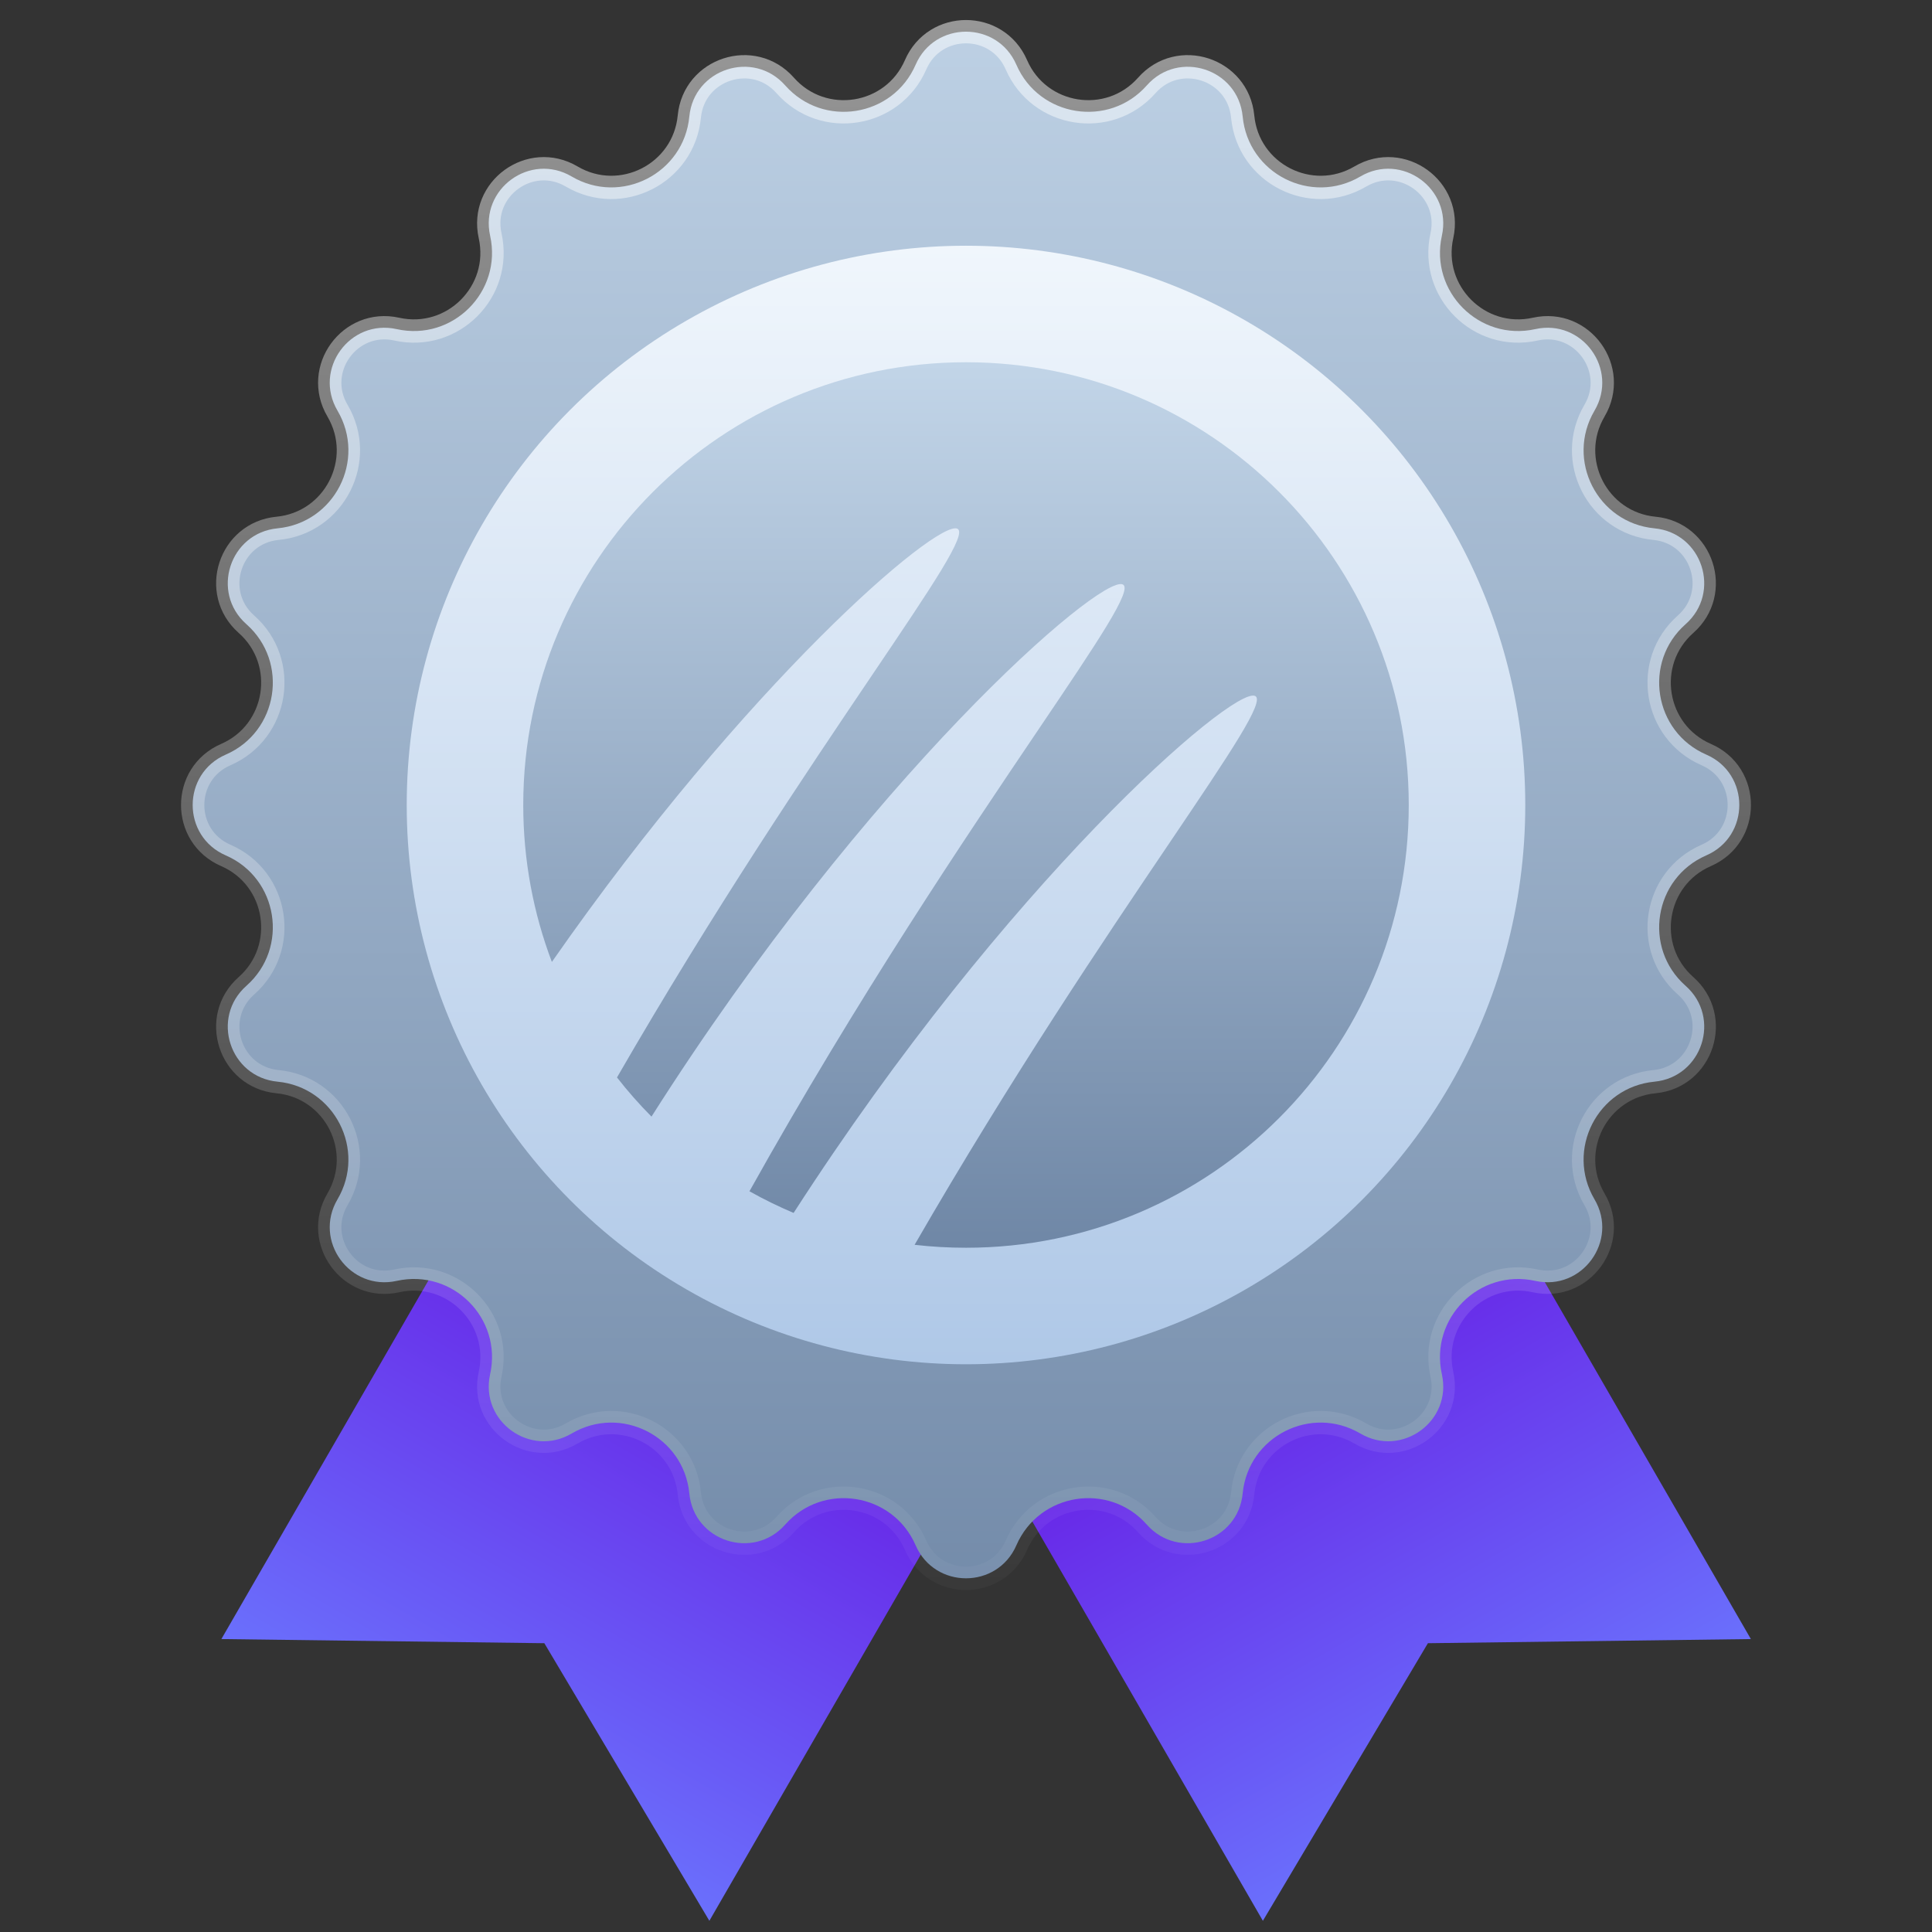
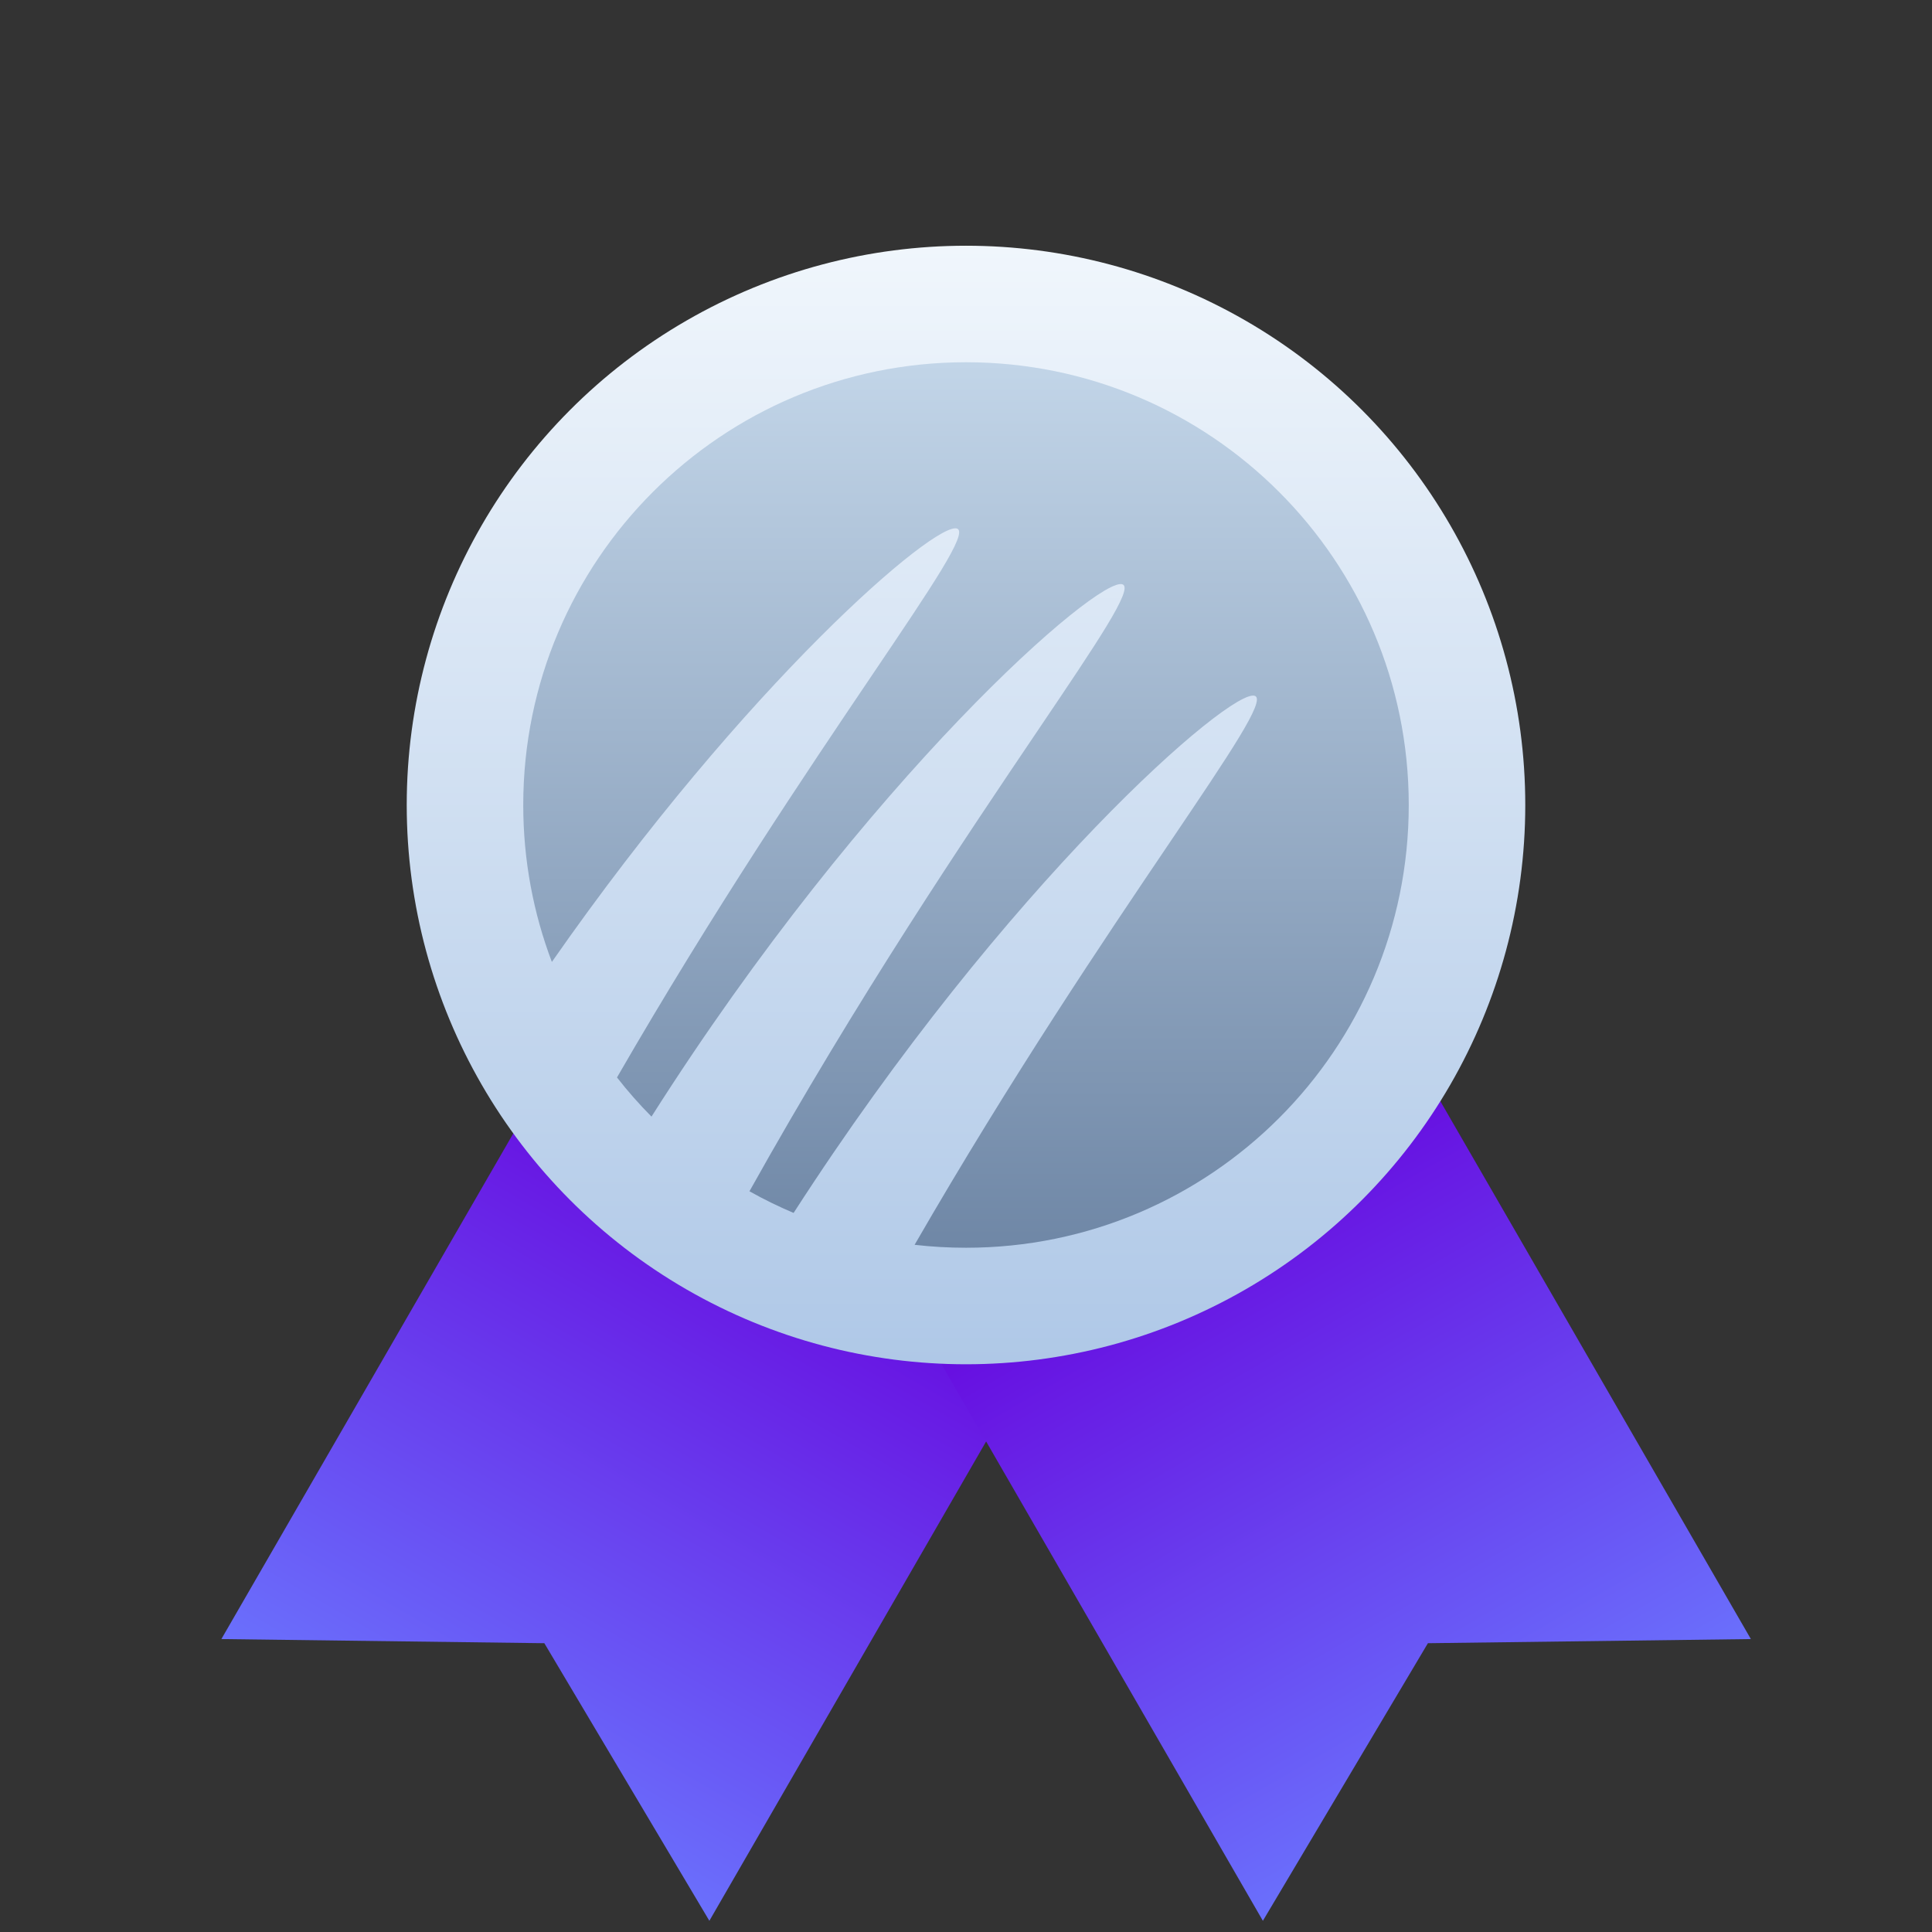
<svg xmlns="http://www.w3.org/2000/svg" width="48" height="48" viewBox="0 0 48 48" fill="none">
  <rect x="0" y="0" width="48" height="48" fill="#333333" stroke="none" />
  <g clip-path="url(#clip0_2107_3052)">
    <path d="M14 26L26.124 33L17.624 47.722L13.524 40.825L5.5 40.722L14 26Z" fill="url(#paint0_linear_2107_3052)" />
    <path d="M35 26L22.876 33L31.376 47.722L35.476 40.825L43.5 40.722L35 26Z" fill="url(#paint1_linear_2107_3052)" />
-     <path d="M22.748 1.609C23.224 0.513 24.776 0.513 25.252 1.609C25.819 2.913 27.55 3.187 28.492 2.122C29.283 1.227 30.76 1.707 30.874 2.896C31.01 4.312 32.571 5.107 33.797 4.385C34.826 3.779 36.082 4.691 35.823 5.857C35.515 7.246 36.754 8.485 38.143 8.177C39.309 7.918 40.221 9.174 39.615 10.203C38.893 11.429 39.688 12.99 41.104 13.126C42.293 13.24 42.773 14.717 41.878 15.508C40.812 16.45 41.087 18.181 42.392 18.748C43.486 19.224 43.486 20.776 42.392 21.252C41.087 21.819 40.812 23.55 41.878 24.492C42.773 25.283 42.293 26.76 41.104 26.874C39.688 27.01 38.893 28.571 39.615 29.797C40.221 30.826 39.309 32.082 38.143 31.823C36.754 31.515 35.515 32.754 35.823 34.143C36.082 35.309 34.826 36.221 33.797 35.615C32.571 34.893 31.01 35.688 30.874 37.104C30.76 38.293 29.283 38.773 28.492 37.878C27.55 36.812 25.819 37.087 25.252 38.392C24.776 39.486 23.224 39.486 22.748 38.392C22.181 37.087 20.45 36.812 19.508 37.878C18.717 38.773 17.24 38.293 17.126 37.104C16.99 35.688 15.429 34.893 14.203 35.615C13.174 36.221 11.918 35.309 12.177 34.143C12.485 32.754 11.246 31.515 9.857 31.823C8.691 32.082 7.779 30.826 8.385 29.797C9.107 28.571 8.312 27.01 6.896 26.874C5.707 26.76 5.227 25.283 6.122 24.492C7.187 23.55 6.913 21.819 5.609 21.252C4.513 20.776 4.513 19.224 5.609 18.748C6.913 18.181 7.187 16.45 6.122 15.508C5.227 14.717 5.707 13.24 6.896 13.126C8.312 12.99 9.107 11.429 8.385 10.203C7.779 9.174 8.691 7.918 9.857 8.177C11.246 8.485 12.485 7.246 12.177 5.857C11.918 4.691 13.174 3.779 14.203 4.385C15.429 5.107 16.99 4.312 17.126 2.896C17.24 1.707 18.717 1.227 19.508 2.122C20.45 3.187 22.181 2.913 22.748 1.609Z" fill="url(#paint2_linear_2107_3052)" stroke="url(#paint3_linear_2107_3052)" stroke-width="0.579" />
    <circle cx="24" cy="20" r="13.895" fill="url(#paint4_linear_2107_3052)" />
    <path fill-rule="evenodd" clip-rule="evenodd" d="M24 31C30.075 31 35 26.075 35 20C35 13.925 30.075 9 24 9C17.925 9 13 13.925 13 20C13 21.373 13.252 22.688 13.711 23.899C18.544 16.966 23.268 12.918 23.783 13.134C24.049 13.245 23.172 14.543 21.664 16.777C20.062 19.151 17.746 22.582 15.329 26.769C15.595 27.11 15.882 27.435 16.186 27.742C21.532 19.32 27.318 14.277 27.893 14.519C28.159 14.631 27.281 15.931 25.772 18.166C23.989 20.808 21.324 24.756 18.62 29.597C18.974 29.796 19.34 29.975 19.717 30.135C24.995 21.94 30.618 17.052 31.181 17.29C31.445 17.403 30.57 18.698 29.065 20.928C27.461 23.302 25.142 26.735 22.723 30.927C23.142 30.975 23.568 31 24 31Z" fill="url(#paint5_linear_2107_3052)" />
  </g>
  <defs>
    <linearGradient id="paint0_linear_2107_3052" x1="20.062" y1="29.5" x2="11.562" y2="44.222" gradientUnits="userSpaceOnUse">
      <stop stop-color="#6708DF" />
      <stop offset="1" stop-color="#6A70FC" />
    </linearGradient>
    <linearGradient id="paint1_linear_2107_3052" x1="28.938" y1="29.5" x2="37.438" y2="44.222" gradientUnits="userSpaceOnUse">
      <stop stop-color="#6708DF" />
      <stop offset="1" stop-color="#6A70FC" />
    </linearGradient>
    <linearGradient id="paint2_linear_2107_3052" x1="24" y1="-2" x2="24" y2="42" gradientUnits="userSpaceOnUse">
      <stop stop-color="#C2D5E8" />
      <stop offset="1" stop-color="#6F87A6" />
    </linearGradient>
    <linearGradient id="paint3_linear_2107_3052" x1="24" y1="-2" x2="24" y2="42" gradientUnits="userSpaceOnUse">
      <stop stop-color="white" stop-opacity="0.52" />
      <stop offset="1" stop-color="white" stop-opacity="0" />
    </linearGradient>
    <linearGradient id="paint4_linear_2107_3052" x1="24" y1="6.105" x2="24" y2="33.895" gradientUnits="userSpaceOnUse">
      <stop stop-color="#F0F6FC" />
      <stop offset="1" stop-color="#AFC8E7" />
    </linearGradient>
    <linearGradient id="paint5_linear_2107_3052" x1="24" y1="9" x2="24" y2="31" gradientUnits="userSpaceOnUse">
      <stop stop-color="#C2D5E8" />
      <stop offset="1" stop-color="#6F87A6" />
    </linearGradient>
    <clipPath id="clip0_2107_3052">
      <rect width="48" height="48" fill="white" />
    </clipPath>
  </defs>
</svg>